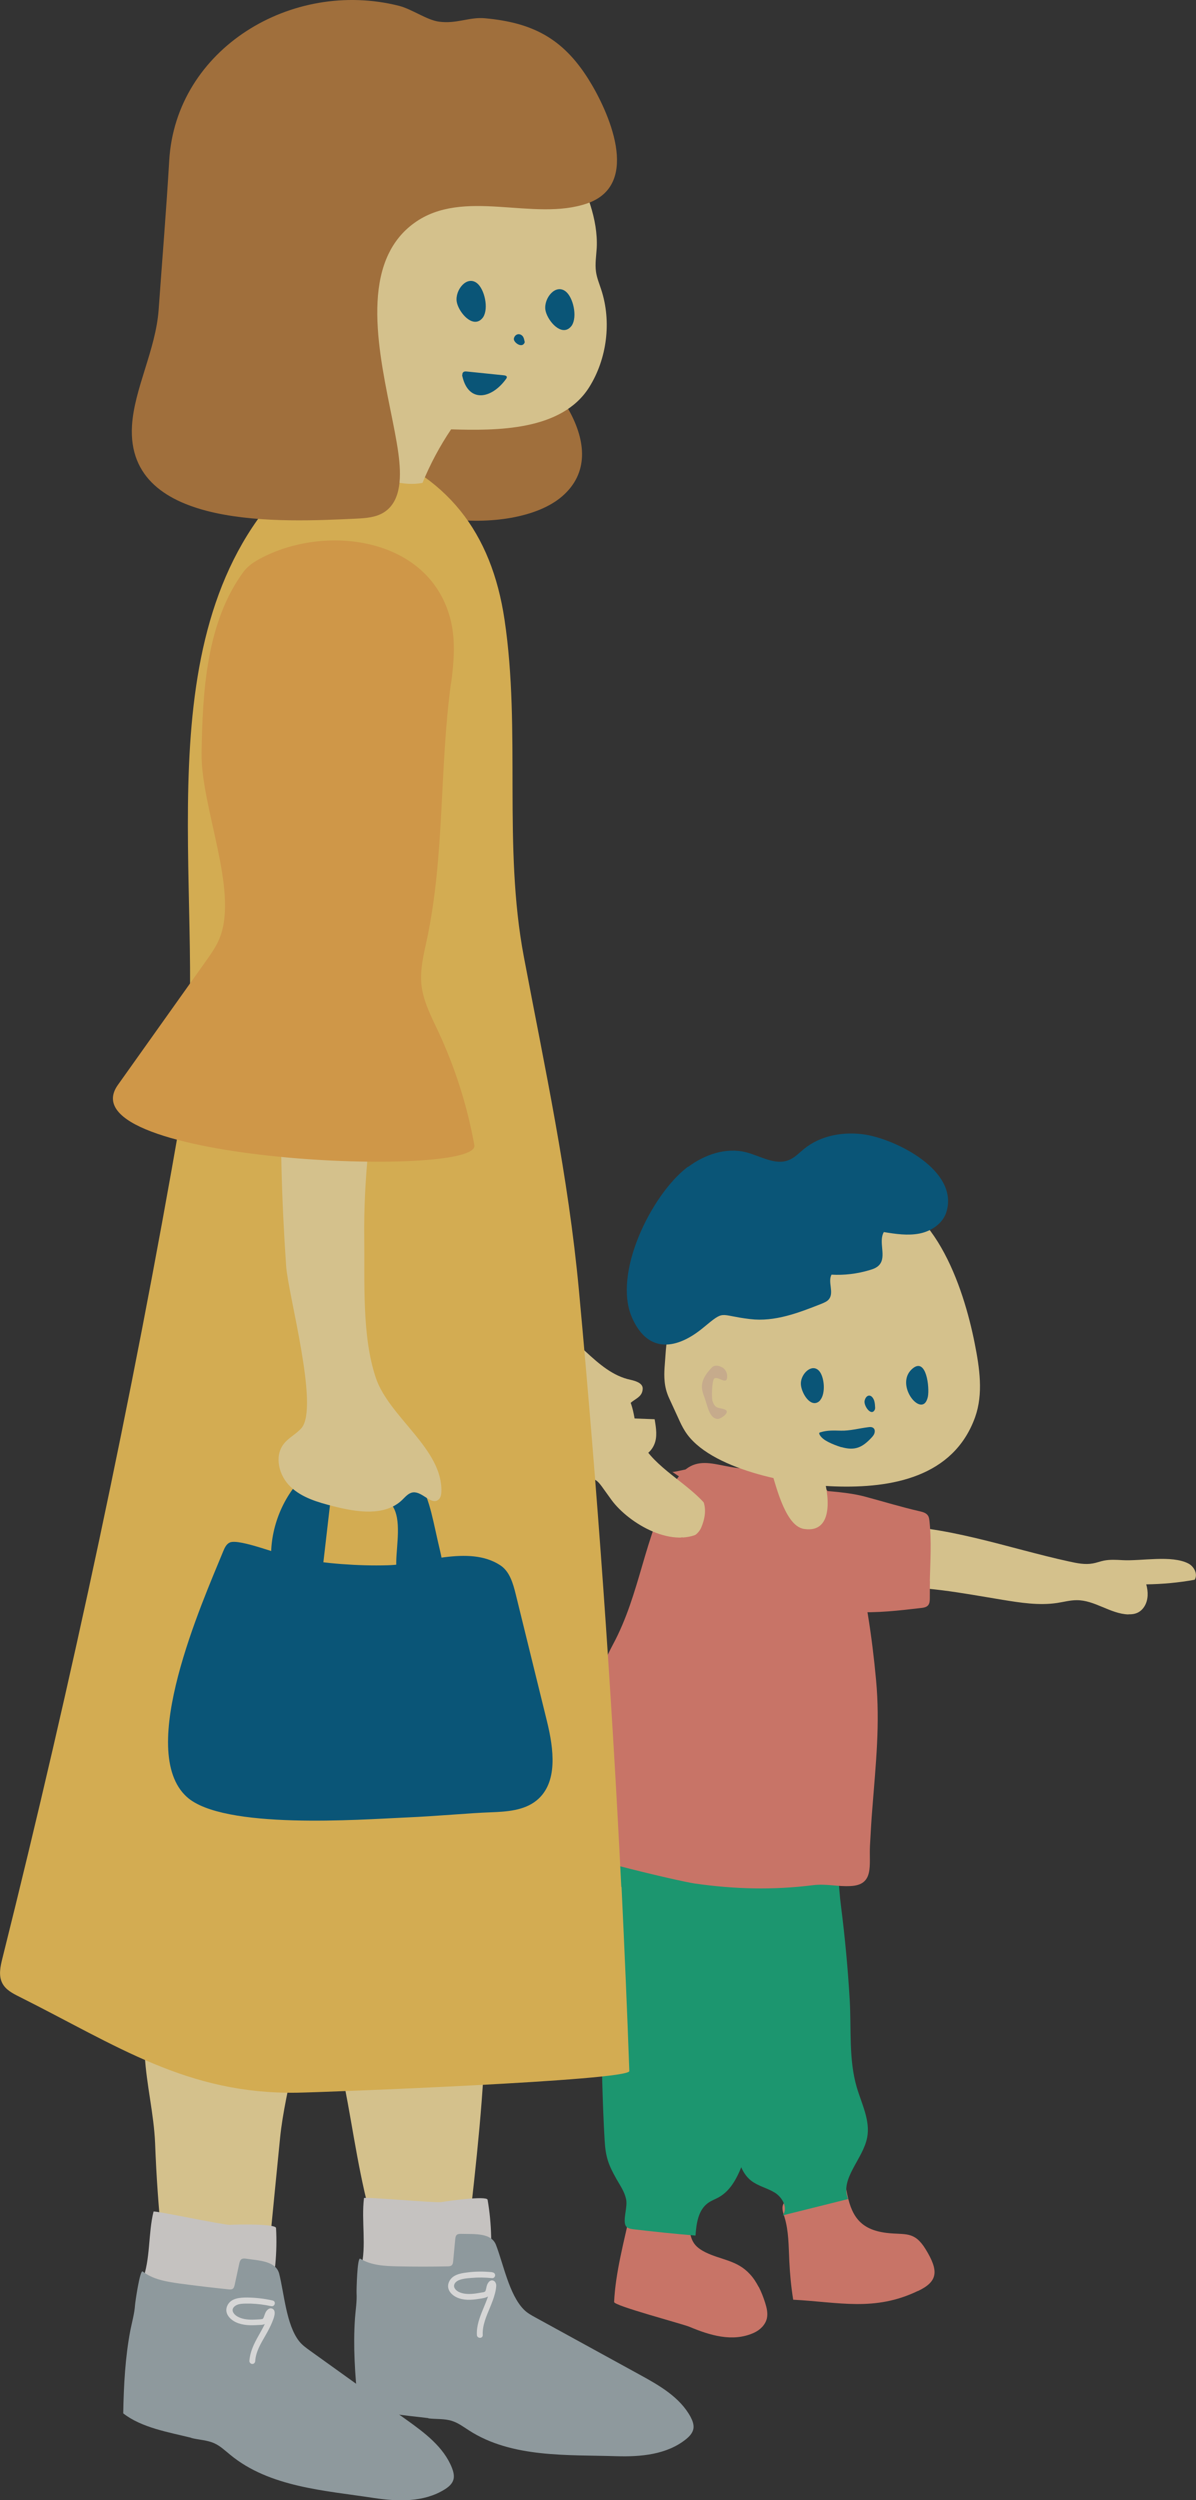
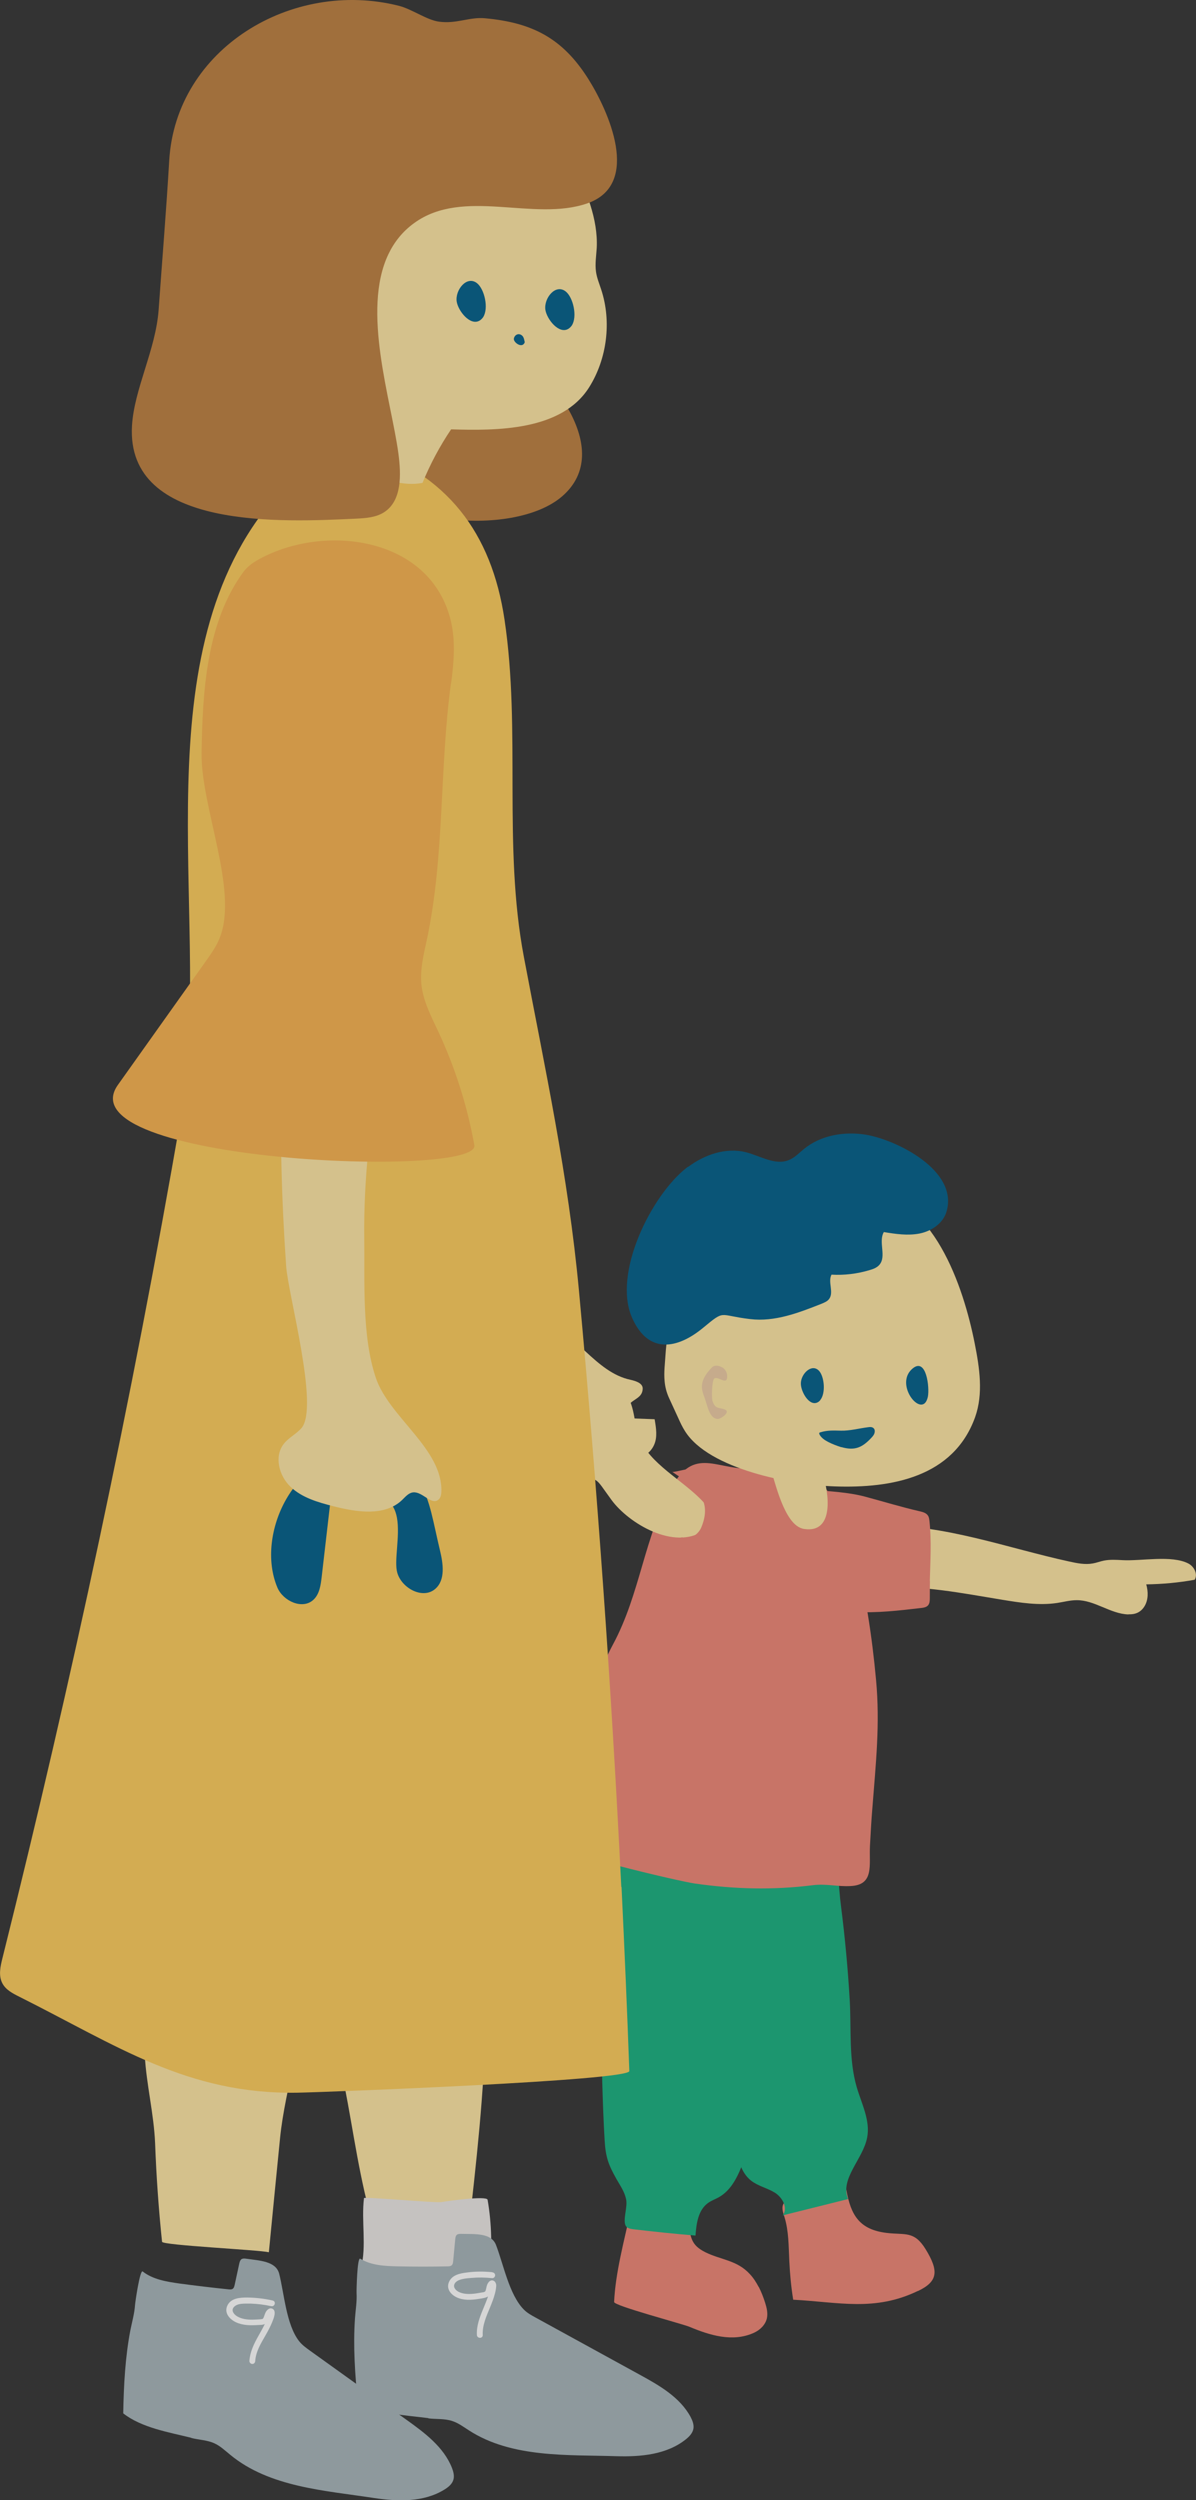
<svg xmlns="http://www.w3.org/2000/svg" id="uuid-db8a1b83-c60d-4d38-94fe-d9f28c1f7ef0" viewBox="0 0 98.31 205.44">
  <rect x="0" y="0" width="98.31" height="205.44" fill="#333333" stroke="none" />
  <g id="uuid-e8888cdd-c84b-427b-92b4-f819389f96ef">
    <g opacity=".8">
      <path d="M92.77,132.65c.53.02.99-.15,1.3-.65.33-.53.32-1.21.15-1.81,1.34-.02,2.67-.14,3.98-.38.28-.45-.04-1.08-.51-1.33-1.38-.72-3.9-.19-5.43-.28-.51-.03-1.03-.06-1.53.04-.3.06-.6.18-.9.23-.65.12-1.31-.02-1.95-.16-5.06-1.1-10.23-3.04-15.47-2.95-.03,1.7-.02,3.4,0,5.09,3.53-.18,6.58.45,10,1.01,1.48.24,2.99.48,4.47.26.54-.08,1.07-.23,1.61-.23,1.48-.02,2.77,1.12,4.25,1.17Z" fill="#fde5a3" />
      <path d="M75.45,188.26c1.66-.79,1.73-1.65.64-3.43-.95-1.55-1.68-1.16-3.22-1.35-2.19-.27-2.93-1.41-3.3-3.54,0-.43-4.26.63-4.68.8-.16.06-.32.14-.43.27-.26.31-.11.78.02,1.16.36,1.16.34,2.4.4,3.61.05,1.07.15,2.13.32,3.19,3.77.2,6.69.99,10.25-.72Z" fill="#ee8474" />
      <path d="M59.87,173.65c-1.31-6.09-2.84-12.23-3.62-18.37-.27-2.15.29-4.26.06-6.41-.05-.51-1.37-7.09-1.04-7.09,4.52,0,8.93-.71,13.31.43-.37,1.13-.17,2.35,0,3.53.49,3.65.08,7.27.55,10.9.33,2.58.57,5.18.72,7.78.13,2.34-.09,4.81.57,7.08.4,1.37,1.13,2.74.86,4.14-.34,1.79-2.26,3.38-1.57,5.06-1.79.45-3.58.89-5.37,1.34.45-.59-.01-1.46-.64-1.86-.63-.39-1.39-.54-1.97-1-.82-.65-1.07-1.76-1.28-2.78-.18-.92-.38-1.83-.57-2.75Z" fill="#16af7e" />
      <path d="M62.36,187.92c-.2-.38-.43-.74-.72-1.05-1.06-1.16-2.37-1.16-3.66-1.8-1.2-.6-1.21-1.21-1.43-2.6-1.56-.29-3.16-.38-4.73-.72-.51,2.39-1.23,4.97-1.34,7.41-.01.31,5.6,1.79,6.2,2.04,1.63.68,3.53,1.29,5.29.49.51-.23.95-.66,1.07-1.2.09-.43-.02-.87-.15-1.28-.14-.44-.31-.88-.52-1.29Z" fill="#ee8474" />
      <path d="M49.41,166.49c-.03-2.14-.2-4.29-.28-6.4-.02-.5-.04-1.01-.18-1.49-.13-.42-.35-.81-.55-1.21-2.17-4.36-1.43-9.56-.31-14.31.04-.16.08-.34.21-.45.18-.16.45-.14.69-.11,3.34.44,6.41.77,9.72,1.54,1.81.42,3.45,1.22,5.23,1.78.2.06.42.14.54.31.09.13.11.28.13.44.23,1.74.15,3.5.06,5.25-.24,4.79-.47,9.59-.71,14.38-.19,3.7-1.56,7.93-2.85,11.4-.42,1.14-.97,2.35-2.04,2.94-.29.16-.61.27-.88.47-.8.58-.95,1.68-1.02,2.67-1.71-.14-3.42-.32-5.12-.52-.25-.03-.54-.09-.64-.33-.21-.53.2-1.51.05-2.16-.14-.63-.48-1.09-.79-1.64-.65-1.16-.89-1.78-.97-3.19-.18-3.1-.24-6.35-.28-9.37Z" fill="#16af7e" />
      <path d="M46.53,148.4c-.28,1.1-.56,2.14-.84,3.11-.2.66,10.13,3.08,11.41,3.26,3.28.47,6.43.55,9.71.14,1.11-.14,2.03.13,3.1.07,1.97-.09,1.52-1.71,1.6-3.3.06-1.04.11-2.09.2-3.13.28-3.63.64-6.87.3-10.52-.33-3.59-.88-7.18-1.77-10.68-.6-2.35-1.88-5.27-4.11-6.5-1.49-.81-2.49-.45-4.05-.23-2.87.41-4.88-1.91-6.78,1.45-2.37,4.19-2.64,8.84-4.92,13.07-2.14,3.99-2.75,8.89-3.85,13.25Z" fill="#ee8474" />
      <path d="M76.43,129.9c.04-1.63.15-3.22-.03-4.92-.02-.14-.03-.29-.11-.42-.14-.24-.44-.32-.71-.38-1.52-.35-2.98-.8-4.48-1.2-1.38-.37-2.87-.42-4.28-.57-.23-.03-.51-.03-.65.15-.06.08-.09.17-.11.27-.46,1.91-.18,3.81-.11,5.73.06,1.67-.68,2.9,1.42,3.44.95.24,1.91.39,2.89.45,1.82.11,3.65-.11,5.46-.32.2-.02.42-.06.56-.21.14-.16.15-.39.15-.61,0-.48,0-.95.01-1.41Z" fill="#ee8474" />
      <path d="M64.95,124.8c.33.46.71.78,1.17.84,2.51.36,2.01-3.03,1.49-4.57-.14-.4-.35-.81-.73-.99-.24-.12-.52-.12-.79-.12-1.03,0-2.07,0-3.1-.01.35,0,.82,3.27,1.97,4.86Z" fill="#fde5a3" />
      <path d="M47.08,121.2c2.31.43,1.71.05,3.19,2.06,1.42,1.93,5.14,4.15,7.57,2.52.41-.27.75-.73.68-1.22-.04-.31-.23-.58-.43-.82-1.49-1.84-4.34-3.16-5.4-5.28-.65-1.29-.39-2.81-1.3-4.02-.22-.3-.56-.55-.93-.52-.5.05-.79.75-.48,1.14-.76-.45-1.8-.22-2.46.38-.66.6-1,1.49-1.11,2.38-.04.33-.06.68-.24.97-.09.15-.23.28-.32.43-.4.65.1,1.55.79,1.84.14.06.29.1.44.13Z" fill="#fde5a3" />
      <path d="M54.63,113.49c.04.46.15.92.38,1.42.25.54.5,1.09.75,1.63.16.36.33.72.54,1.05,1.97,3.16,8.82,4.44,12.33,4.55,4.65.16,9.74-.75,11.52-5.68.69-1.93.37-4.06-.03-6.07-.92-4.65-3.39-12.16-9.12-12.62-3.27-.27-6.59.12-9.72,1.14-.74.24-1.49.53-2.06,1.06-2.61,2.44-4.29,7.87-4.51,11.27-.05.82-.15,1.52-.08,2.24Z" fill="#fde5a3" />
      <path d="M59.35,112.36c-.28-.18-.64-.2-.83,0-.42.44-.87,1-.82,1.7.02.26.11.51.2.75.27.72.39,1.74,1.09,1.79.22.02,1.11-.56.59-.78-.47-.19-.78,0-1.01-.69-.09-.26-.05-1.67.13-1.84.3-.29,1.13.68,1.07-.27-.02-.3-.19-.53-.41-.67Z" fill="#ebc9a2" />
      <path d="M67.42,115.05c.47-.56.34-1.93-.09-2.4-.6-.66-1.52.25-1.5,1.06.01.66.67,1.83,1.34,1.54.1-.04.18-.11.25-.19Z" fill="#005e88" />
      <path d="M75.94,115.36c.15-.09.26-.28.33-.59.15-.75-.12-3.24-1.24-2.33-1.36,1.11.15,3.37.91,2.92Z" fill="#005e88" />
-       <path d="M71.9,115.85c.04-.08.04-.17.03-.26-.01-.21-.03-.43-.12-.61-.23-.47-.63-.36-.74.12-.09.41.54,1.31.83.75Z" fill="#005e88" />
      <path d="M56.56,95.89c1.36-1.02,3.11-1.62,4.75-1.21,1.19.3,2.41,1.11,3.54.64.48-.19.84-.59,1.24-.91,1.37-1.12,3.27-1.45,5.02-1.18,2.53.4,7.74,2.95,6.68,6.37-.29.94-1.24,1.57-2.2,1.76-.97.19-1.97.04-2.94-.12-.47.81.25,2.02-.38,2.71-.2.22-.49.33-.77.41-1.02.31-2.09.44-3.15.38-.32.6.21,1.44-.19,1.99-.15.21-.41.31-.65.41-1.85.73-3.83,1.5-5.86,1.25-2.64-.31-2-.81-3.87.73-2.05,1.69-4.47,2.22-5.82-.83-1.62-3.65,1.57-10.04,4.45-12.31.05-.04.09-.07.14-.11Z" fill="#005e88" />
      <path d="M69.16,118.91c1.09.31,1.71.06,2.5-.8.09-.1.18-.21.22-.34.04-.13.04-.29-.05-.39-.12-.14-.32-.13-.5-.1-.71.09-1.49.3-2.2.28-.6-.01-1.11-.05-1.71.14-.03,0-.05.02-.07.04-.03.04,0,.1.02.15.16.28.44.46.71.6.31.16.69.31,1.08.43Z" fill="#005e88" />
      <path d="M60.07,125.96c.48-.98.59-2.2.28-3.14-.31-.93-1.08-1.85-2-2.22-.71-.29-2.95.44-3.1.34,1.61,1.09,3.43,2.06,2.4,4.56-.26.63-1.01,1.1-1.62.81-.16.82.84,1.44,1.68,1.39,1.11-.06,1.91-.8,2.38-1.75Z" fill="#ee8474" />
      <path d="M46.94,117.86c.16.23.28.4.34.5.29.49.6,1.01,1.1,1.3.42.25.93.3,1.42.35,1.48.15,3.35.08,3.96-1.27.3-.65.17-1.41.05-2.12-.81-.03-1.61-.06-2.42-.09-.1-1.68,1.4-1.31,1.44-2.42.01-.45-.56-.63-1-.73-2.87-.6-4.52-3.91-7.39-5.05-.16-.06-.33-.13-.5-.1-.3.05-.47.36-.6.63-.4.83-.79,1.66-1.19,2.49-.06.13,3.57,4.8,4.78,6.5Z" fill="#fde5a3" />
      <path d="M28.46,150.85c-.02-.99-.15-1.98-.46-2.93-.21-.66-.52-1.28-.82-1.91-2.28-4.83-4.02-9.9-5.75-14.95-1.41-4.11-2.08-8.17-1.94-12.52.04-1.22.11-2.45.21-3.66.02-.19.04-.4.16-.55.15-.18.4-.22.62-.25,2.88-.4,5.57-.71,8.5-.63.8.02,8.76.31,8.8.84.73,10.83,4.35,21.46,5.52,32.34.05.5.1,1,0,1.5-.58,3.03-2.2,5.73-2.82,8.78-.61,3.02-.52,6.07-.57,9.17-.09,5.89-.77,11.64-1.42,17.49-1.56.14-3.12.28-4.68.41-.84.07-1.76.13-2.43-.37-.63-.47-.87-1.3-1.07-2.06-1.01-3.92-1.45-7.75-2.3-11.66-.58-2.65-1.16-5.35-1.02-8.06.12-2.41.8-4.75,1.15-7.13.18-1.26.34-2.55.31-3.84Z" fill="#fde5a3" />
      <path d="M40.96,27.79c4.08,2.4,9.72,9.16,5.23,13.01-4.05,3.47-15.63,2.37-17.69-3.04-2.5-6.59,5.29-13.06,11.41-10.5.33.14.69.32,1.05.53Z" fill="#bc7e3f" />
      <path d="M12.22,152.97c-.48-2.39-1.37-4.68-2.25-8.09-.08-.33-.16-.69-.01-.99.2-.4.71-.51,1.15-.58,4.4-.66,8.79-1.32,13.19-1.98.57-.08,1.23-.14,1.62.28.22.23.3.57.37.88,1.35,6.29-.67,11.63-1.23,17.85-.27,2.96-.38,6.03-.91,8.95-.39,2.17-.91,4.2-1.13,6.41-.31,3.12-.62,6.25-.92,9.37-.84-.2-8.75-.57-8.78-.86-.28-2.69-.47-5.39-.57-8.09-.1-2.41-.71-4.8-.85-7.22-.16-2.84-.03-5.7.39-8.51.47-3.12.35-5.32-.07-7.43Z" fill="#fde5a3" />
-       <path d="M17.88,188.81c1.25.25,2.51.48,3.77.68.1.02.2.03.3-.01.15-.07.19-.25.23-.41.4-2,.63-3.97.51-5.99-.02-.37-3.41-.29-3.79-.26-.47.03-6.25-1.2-6.28-1.09-.45,1.82-.24,3.94-.92,5.66,2.04.54,4.11,1.01,6.19,1.43Z" fill="#eae6e3" />
      <path d="M15.72,200.33c.63.16,1.31.17,1.9.44.49.22.88.6,1.3.94,3.24,2.68,7.83,2.94,11.79,3.55,1.98.3,4.13.37,5.84-.7.31-.19.62-.45.72-.8.09-.32,0-.66-.12-.97-.68-1.72-2.25-2.89-3.75-3.96-2.64-1.89-5.29-3.78-7.93-5.68-.32-.23-.65-.47-.89-.78-1.05-1.35-1.22-3.9-1.63-5.53-.27-1.05-1.63-1.08-2.72-1.24-.13-.02-.27-.03-.38.04-.11.08-.15.22-.18.35-.13.59-.25,1.17-.38,1.76-.03.12-.06.26-.17.33-.09.06-.22.05-.33.04-1.35-.14-2.7-.3-4.04-.48-1.06-.15-2.18-.33-3.02-.99-.23-.18-.62,2.57-.63,2.75-.05.72-.24,1.36-.38,2.06-.43,2.23-.55,4.58-.59,6.85,1.52,1.19,3.76,1.55,5.6,2.01Z" fill="#a5b3b8" />
      <path d="M22.39,189.03c-.67-.15-1.37-.23-2.06-.24-.59,0-1.35.04-1.64.66s.2,1.14.72,1.38c.57.26,1.2.26,1.82.22.18-.01.37,0,.53-.08.12-.06.22-.16.29-.28s.1-.24.15-.37c.02-.04.03-.08.06-.12,0,0,.04-.05.02-.03.02-.02.06-.03.02-.03h-.13c-.07-.02-.1-.05-.09-.09,0,.02,0,.03,0,.03-.02.04-.02.1-.03.15-.02.08-.05.17-.08.25-.05.16-.12.31-.19.46-.16.34-.35.66-.53.99-.37.65-.7,1.32-.75,2.08,0,.13.12.24.24.24.14,0,.23-.11.24-.24.05-.78.47-1.46.85-2.12.2-.35.39-.7.54-1.07.11-.28.41-.95,0-1.12-.21-.09-.4.09-.51.26-.08.14-.12.3-.18.45-.02.03-.04.09-.07.12-.04.04-.15.04-.22.05-.22.01-.44.03-.66.03-.42,0-.86-.05-1.23-.27-.26-.15-.53-.47-.28-.76.15-.17.37-.24.59-.27.27-.03.55-.02.81-.02.56.02,1.12.09,1.67.21.3.07.43-.39.13-.46h0Z" fill="#fff" />
      <path d="M51.07,155.05c-.81-16.35-1.97-32.69-3.48-48.99-.89-9.56-2.79-18.21-4.53-27.44-1.73-9.14-.22-18.54-1.59-27.71-1.06-7.12-4.71-11.99-11.78-14.26-2.48-.8-6.63,3.54-8.04,5.4-10.14,13.32-4.13,34.45-6.78,49.73C10.85,115,5.91,138.06.2,160.91c-.17.68-.34,1.44,0,2.07.28.53.84.82,1.38,1.09,8.03,4.02,13.82,8.04,22.86,7.89,2.3-.04,27.32-.99,27.29-1.78-.18-5.04-.4-10.09-.64-15.13Z" fill="#fbcb5a" />
      <path d="M35.99,187.03c1.27.1,2.54.17,3.82.23.1,0,.21,0,.29-.05.14-.09.16-.28.18-.44.16-2.03.15-4.01-.2-6.01-.06-.36-3.42.12-3.8.19-.46.08-6.35-.45-6.36-.33-.23,1.86.22,3.94-.24,5.73,2.09.29,4.2.52,6.31.68Z" fill="#eae6e3" />
      <path d="M35.21,198.72c.65.08,1.32.01,1.94.21.51.16.95.49,1.4.78,3.53,2.28,8.13,1.99,12.12,2.12,2,.06,4.14-.13,5.71-1.39.29-.23.56-.52.62-.88.05-.33-.08-.66-.23-.95-.88-1.63-2.58-2.6-4.19-3.48-2.85-1.56-5.7-3.13-8.55-4.69-.35-.19-.7-.38-.98-.67-1.2-1.22-1.67-3.73-2.28-5.3-.39-1.01-1.74-.88-2.85-.91-.13,0-.27,0-.37.08-.1.09-.12.24-.13.37-.06.6-.11,1.2-.17,1.79-.01.13-.03.27-.13.35-.09.07-.21.08-.32.08-1.36.03-2.72.03-4.07,0-1.07-.02-2.2-.07-3.12-.63-.25-.15-.31,2.63-.3,2.81.04.72-.08,1.38-.13,2.09-.16,2.27,0,4.61.23,6.87,1.65,1,3.92,1.09,5.8,1.33Z" fill="#a5b3b8" />
      <path d="M32.63,124.72c-.52-2.87-3.59-1.4-5.48-1.27-.24,2.05-.47,4.1-.71,6.15-.08.67-.18,1.39-.67,1.85-.89.84-2.49.13-2.97-1-1.86-4.42,1.54-11.3,6.73-10.84,5.64.49,5.53,3.18,6.64,7.81.26,1.08.45,2.41-.39,3.14-1.01.88-2.74-.03-3.12-1.31-.29-.96.24-3-.03-4.53Z" fill="#005e88" />
-       <path d="M33.28,149.35c-3.62.16-14.95,1.02-17.93-1.7-4.17-3.8,1.28-15.98,2.99-20.16.12-.29.26-.61.55-.74.77-.35,4.32,1.1,5.44,1.3,2.4.43,5.1.64,7.54.57,2.76-.07,6.66-1.7,9.25,0,.77.5,1.05,1.48,1.27,2.37.86,3.48,1.71,6.97,2.57,10.45.55,2.25.94,5.05-.86,6.51-1.03.83-2.45.92-3.77.97-1.75.06-4.29.31-7.04.43Z" fill="#005e88" />
      <path d="M33.42,71.16c-.06-.01-.12-.02-.17-.03l-8.8-1.3c-.94,6.21-1.06,11.79-1.28,17.98-.18,5.41-.02,10.82.35,16.21.16,2.36,2.74,11.62,1.26,13.33-.43.49-1.05.78-1.45,1.29-.81,1.03-.4,2.63.55,3.53.94.9,2.26,1.28,3.53,1.6,1.91.49,4.21.85,5.64-.51.27-.26.53-.59.91-.63.77-.08,1.51,1.1,2.09.59.18-.16.22-.41.23-.65.11-3.51-4.28-6.1-5.38-9.33-1.17-3.45-.91-7.95-.96-11.54-.12-9.84,2.46-20.02,3.93-29.73.03-.21.06-.43-.07-.6-.09-.12-.23-.17-.38-.21Z" fill="#fde5a3" />
      <path d="M37.08,56.14c.25-1.8.36-3.57-.03-5.16-1.65-6.75-10.04-7.95-15.45-5.19-.59.3-1.18.65-1.58,1.19-3.07,4.17-3.37,9.9-3.45,14.88-.07,4.43,3.01,11.2,1.52,15.13-.28.75-.75,1.4-1.21,2.05-2.4,3.37-4.79,6.74-7.19,10.11-4.5,6.33,29.8,7.73,29.3,4.95-.58-3.23-1.58-6.38-2.97-9.35-.58-1.24-1.24-2.49-1.38-3.85-.12-1.21.17-2.42.43-3.6,1.5-6.99,1.04-14.11,2-21.16Z" fill="#f6b04e" />
      <path d="M22.59,31.3c.82.7,1.9.98,2.83,1.49,1.16.63,1.36,1.19,1.93,2.31.39.77-.55,1.82-.02,2.51.16.21.42.31.66.41.68.26,1.37.53,2.05.79,1.5.58,3.1,1.17,4.69.87.63-1.54,1.42-3.02,2.35-4.4,3.69.11,9.08.15,11.35-3.46,1.47-2.34,1.85-5.4.99-8.02-.16-.49-.36-.97-.43-1.47-.09-.64.02-1.3.06-1.95.12-2.42-.9-4.74-1.9-6.95-1.23-2.7-2.5-5.69-5.79-5.55-2.66.11-5.36.79-7.89,1.57-3.85,1.18-7.71,3.3-10.33,6.49-.8.97-1.2,2.23-1.58,3.45-.82,2.62-1.74,5.19-1.43,7.57.2,1.54.91,3,2.49,4.35Z" fill="#fde5a3" />
      <path d="M39.71,26.07c.48-.74.11-2.32-.5-2.8-.84-.66-1.81.56-1.67,1.51.12.77,1.11,2.03,1.89,1.56.11-.07.2-.16.28-.27Z" fill="#005e88" />
      <path d="M43.11,28.19c.03-.06.02-.12,0-.18-.03-.14-.06-.29-.16-.4-.26-.28-.64-.14-.71.21-.06.29.62.81.86.38Z" fill="#005e88" />
-       <path d="M31.93,20.88c-2.23,4.66.23,12,.82,16.4.23,1.74.29,3.88-1.19,4.82-.68.43-1.52.48-2.32.52-5.85.27-18.9.99-18.39-7.64.18-3.02,1.95-6.24,2.19-9.52.29-4.09.63-8.18.87-12.27C14.45,4.01,23.99-1.75,32.8.48c1.06.27,2.27,1.16,3.28,1.3,1.45.2,2.5-.4,3.78-.28,3.95.36,6.4,1.68,8.48,4.96,1.65,2.61,4.43,8.69-.06,10.25-4.43,1.54-10.19-1.33-14.25,1.63-.95.69-1.63,1.56-2.1,2.54Z" fill="#bc7e3f" />
+       <path d="M31.93,20.88c-2.23,4.66.23,12,.82,16.4.23,1.74.29,3.88-1.19,4.82-.68.43-1.52.48-2.32.52-5.85.27-18.9.99-18.39-7.64.18-3.02,1.95-6.24,2.19-9.52.29-4.09.63-8.18.87-12.27C14.45,4.01,23.99-1.75,32.8.48c1.06.27,2.27,1.16,3.28,1.3,1.45.2,2.5-.4,3.78-.28,3.95.36,6.4,1.68,8.48,4.96,1.65,2.61,4.43,8.69-.06,10.25-4.43,1.54-10.19-1.33-14.25,1.63-.95.69-1.63,1.56-2.1,2.54" fill="#bc7e3f" />
      <path d="M40.46,186.71c-.68-.07-1.37-.07-2.05.02-.59.07-1.3.2-1.53.85-.21.61.31,1.09.84,1.27.6.21,1.25.12,1.86.02.31-.06.62-.11.76-.43.05-.12.08-.25.11-.38.01-.05.03-.11.04-.15,0,.02.03-.05.02-.04.02-.02.02-.03.01-.02.04-.04.02-.03-.06.01l-.12-.03c-.08-.04-.01-.07-.03-.02-.02.03,0,.1-.01.13-.01.08-.03.16-.04.24-.04.18-.09.36-.15.54-.12.35-.26.68-.4,1.02-.28.68-.55,1.38-.51,2.13.02.31.5.31.48,0-.04-.81.31-1.56.61-2.29.15-.37.3-.74.4-1.14.05-.2.09-.41.1-.61s-.11-.45-.35-.45c-.21,0-.35.23-.41.4-.05.14-.06.29-.11.43,0,.02-.04.09-.05.09-.08.06-.2.07-.29.08-.22.04-.44.08-.66.1-.41.04-.86.03-1.23-.16-.28-.15-.5-.44-.27-.74.14-.17.36-.25.57-.3.25-.06.52-.08.77-.1.56-.05,1.13-.04,1.7.02.13.01.24-.12.24-.24,0-.14-.11-.23-.24-.24h0Z" fill="#fff" />
-       <path d="M37.99,30.83s0,.07.02.11c.51,2.18,2.38,1.86,3.58.21.04-.05.08-.12.07-.18-.02-.09-.14-.12-.24-.13-1.01-.1-2.02-.21-3.03-.31-.1-.01-.21-.02-.29.04-.09.06-.1.16-.1.26Z" fill="#005e88" />
      <path d="M47,26.75c.48-.74.11-2.32-.5-2.8-.84-.66-1.81.56-1.67,1.51.12.77,1.11,2.03,1.89,1.56.11-.07.2-.16.28-.27Z" fill="#005e88" />
    </g>
  </g>
</svg>